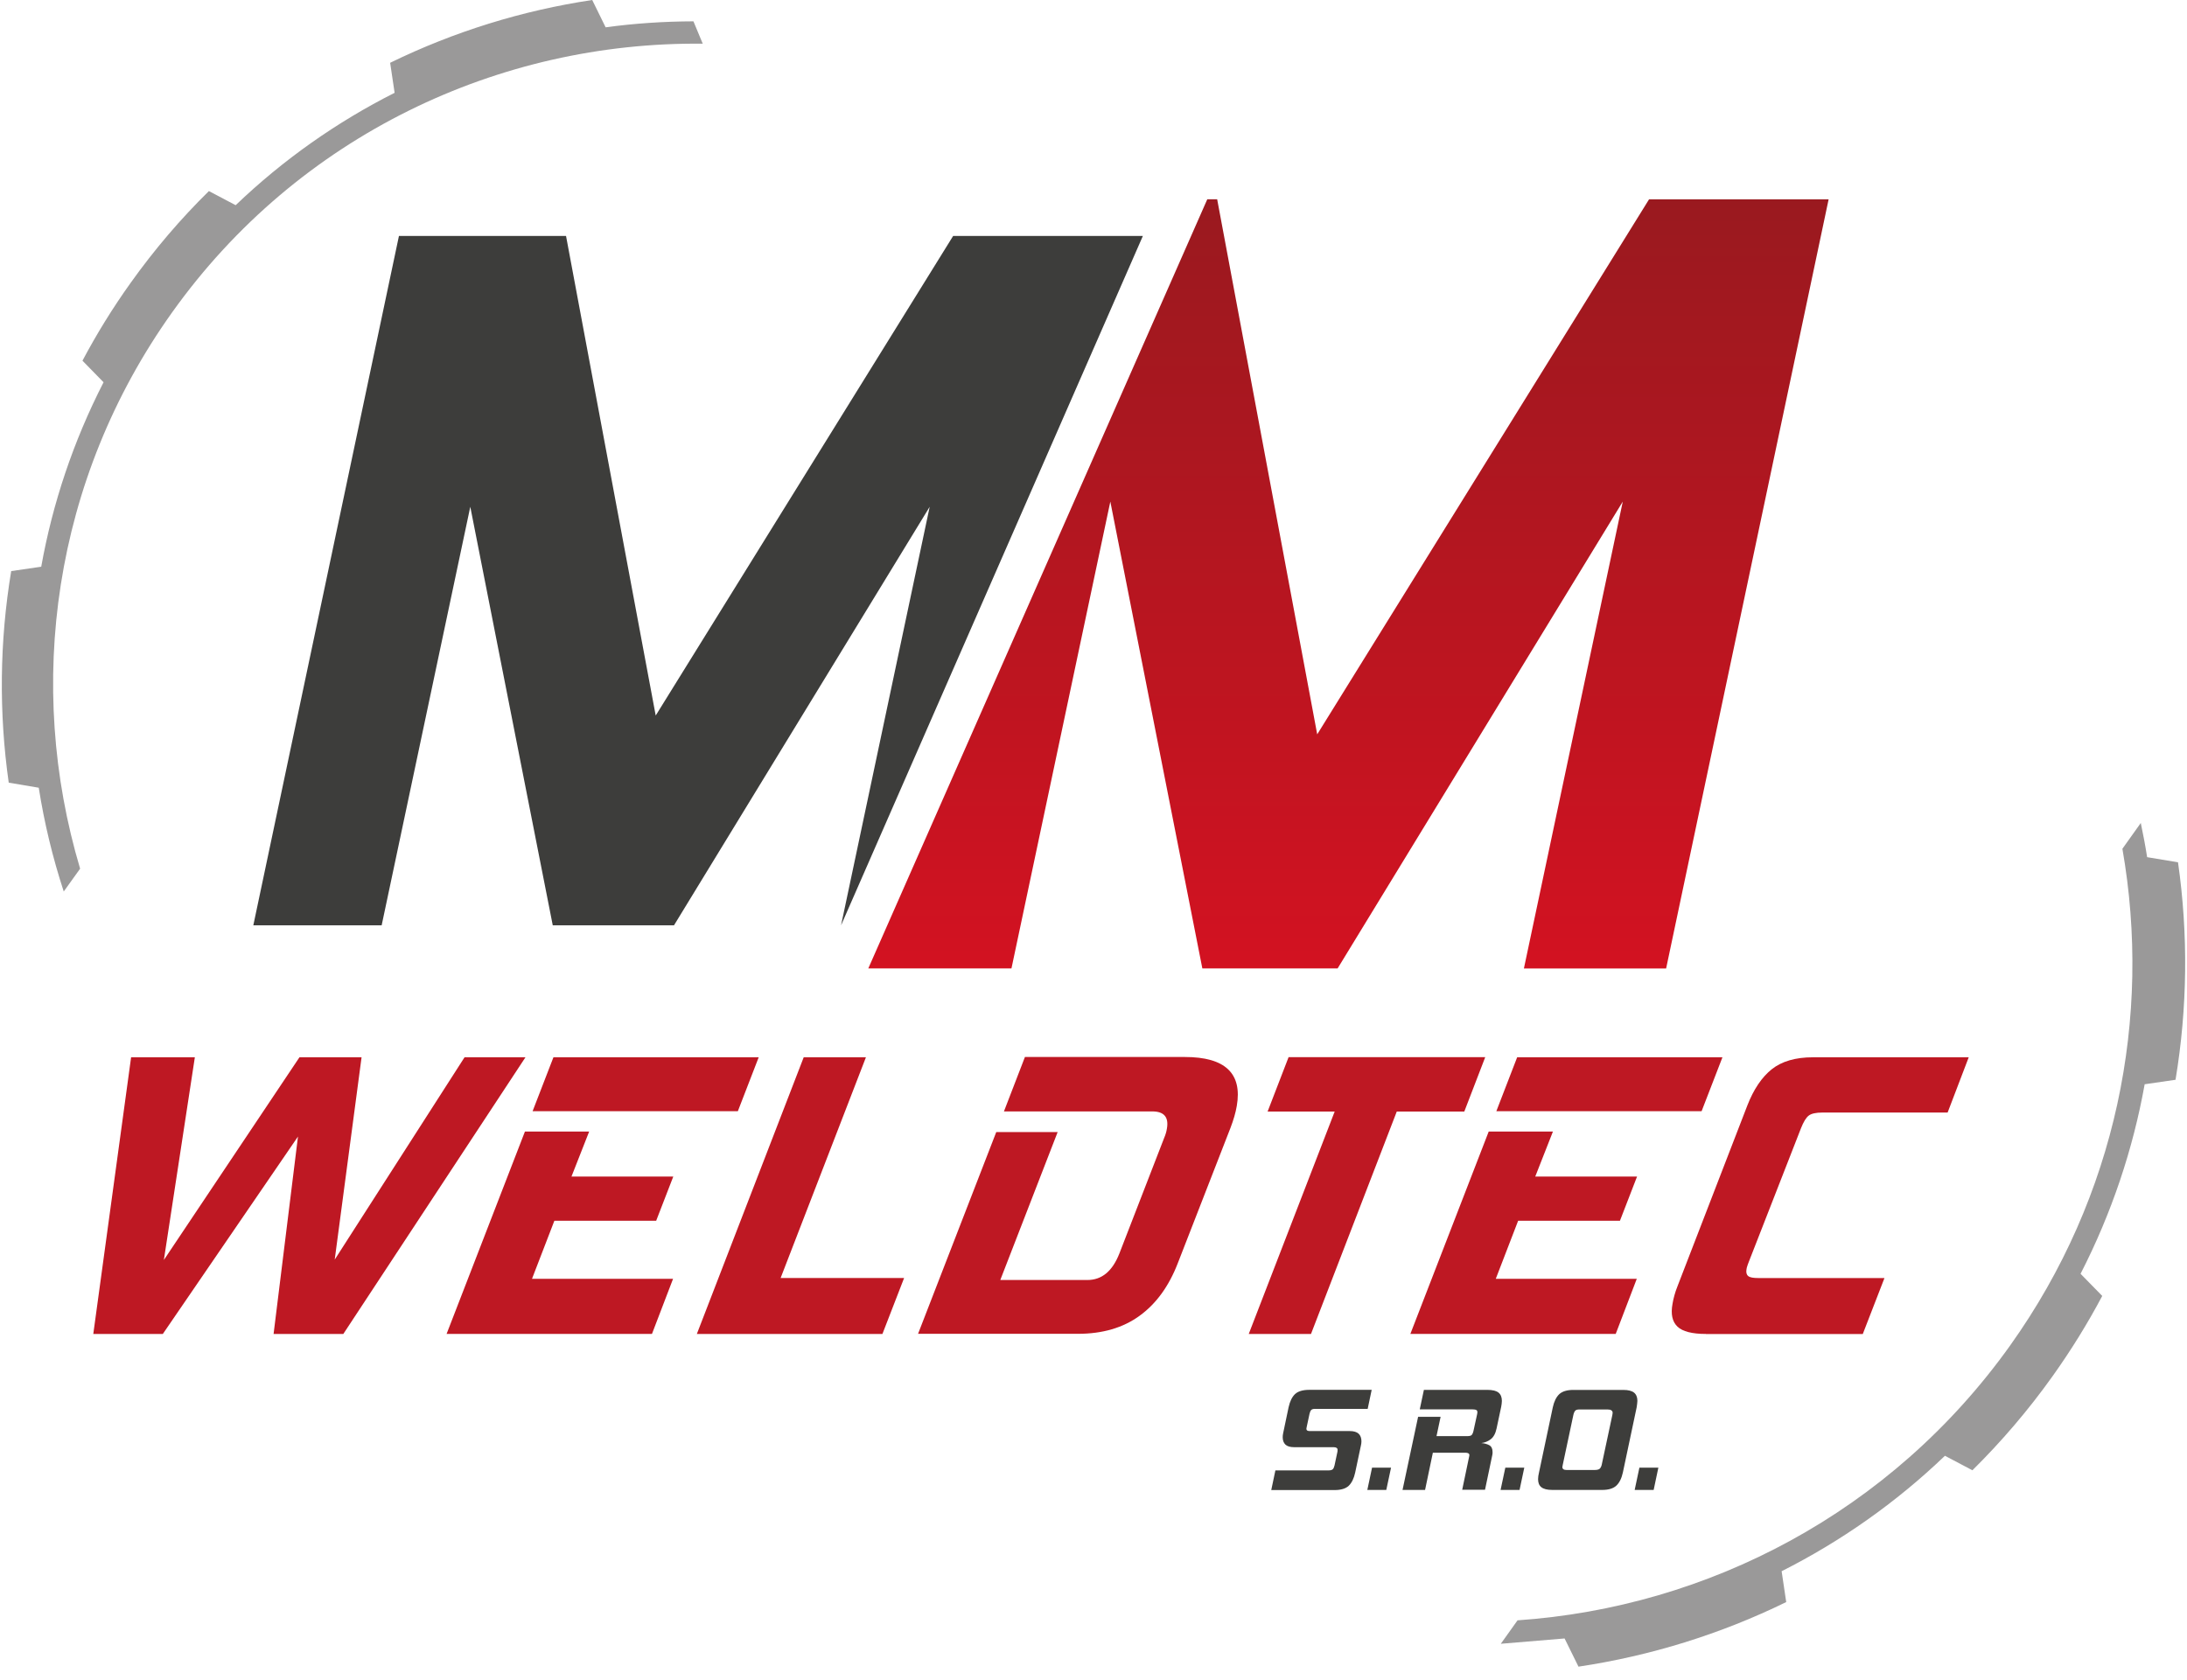
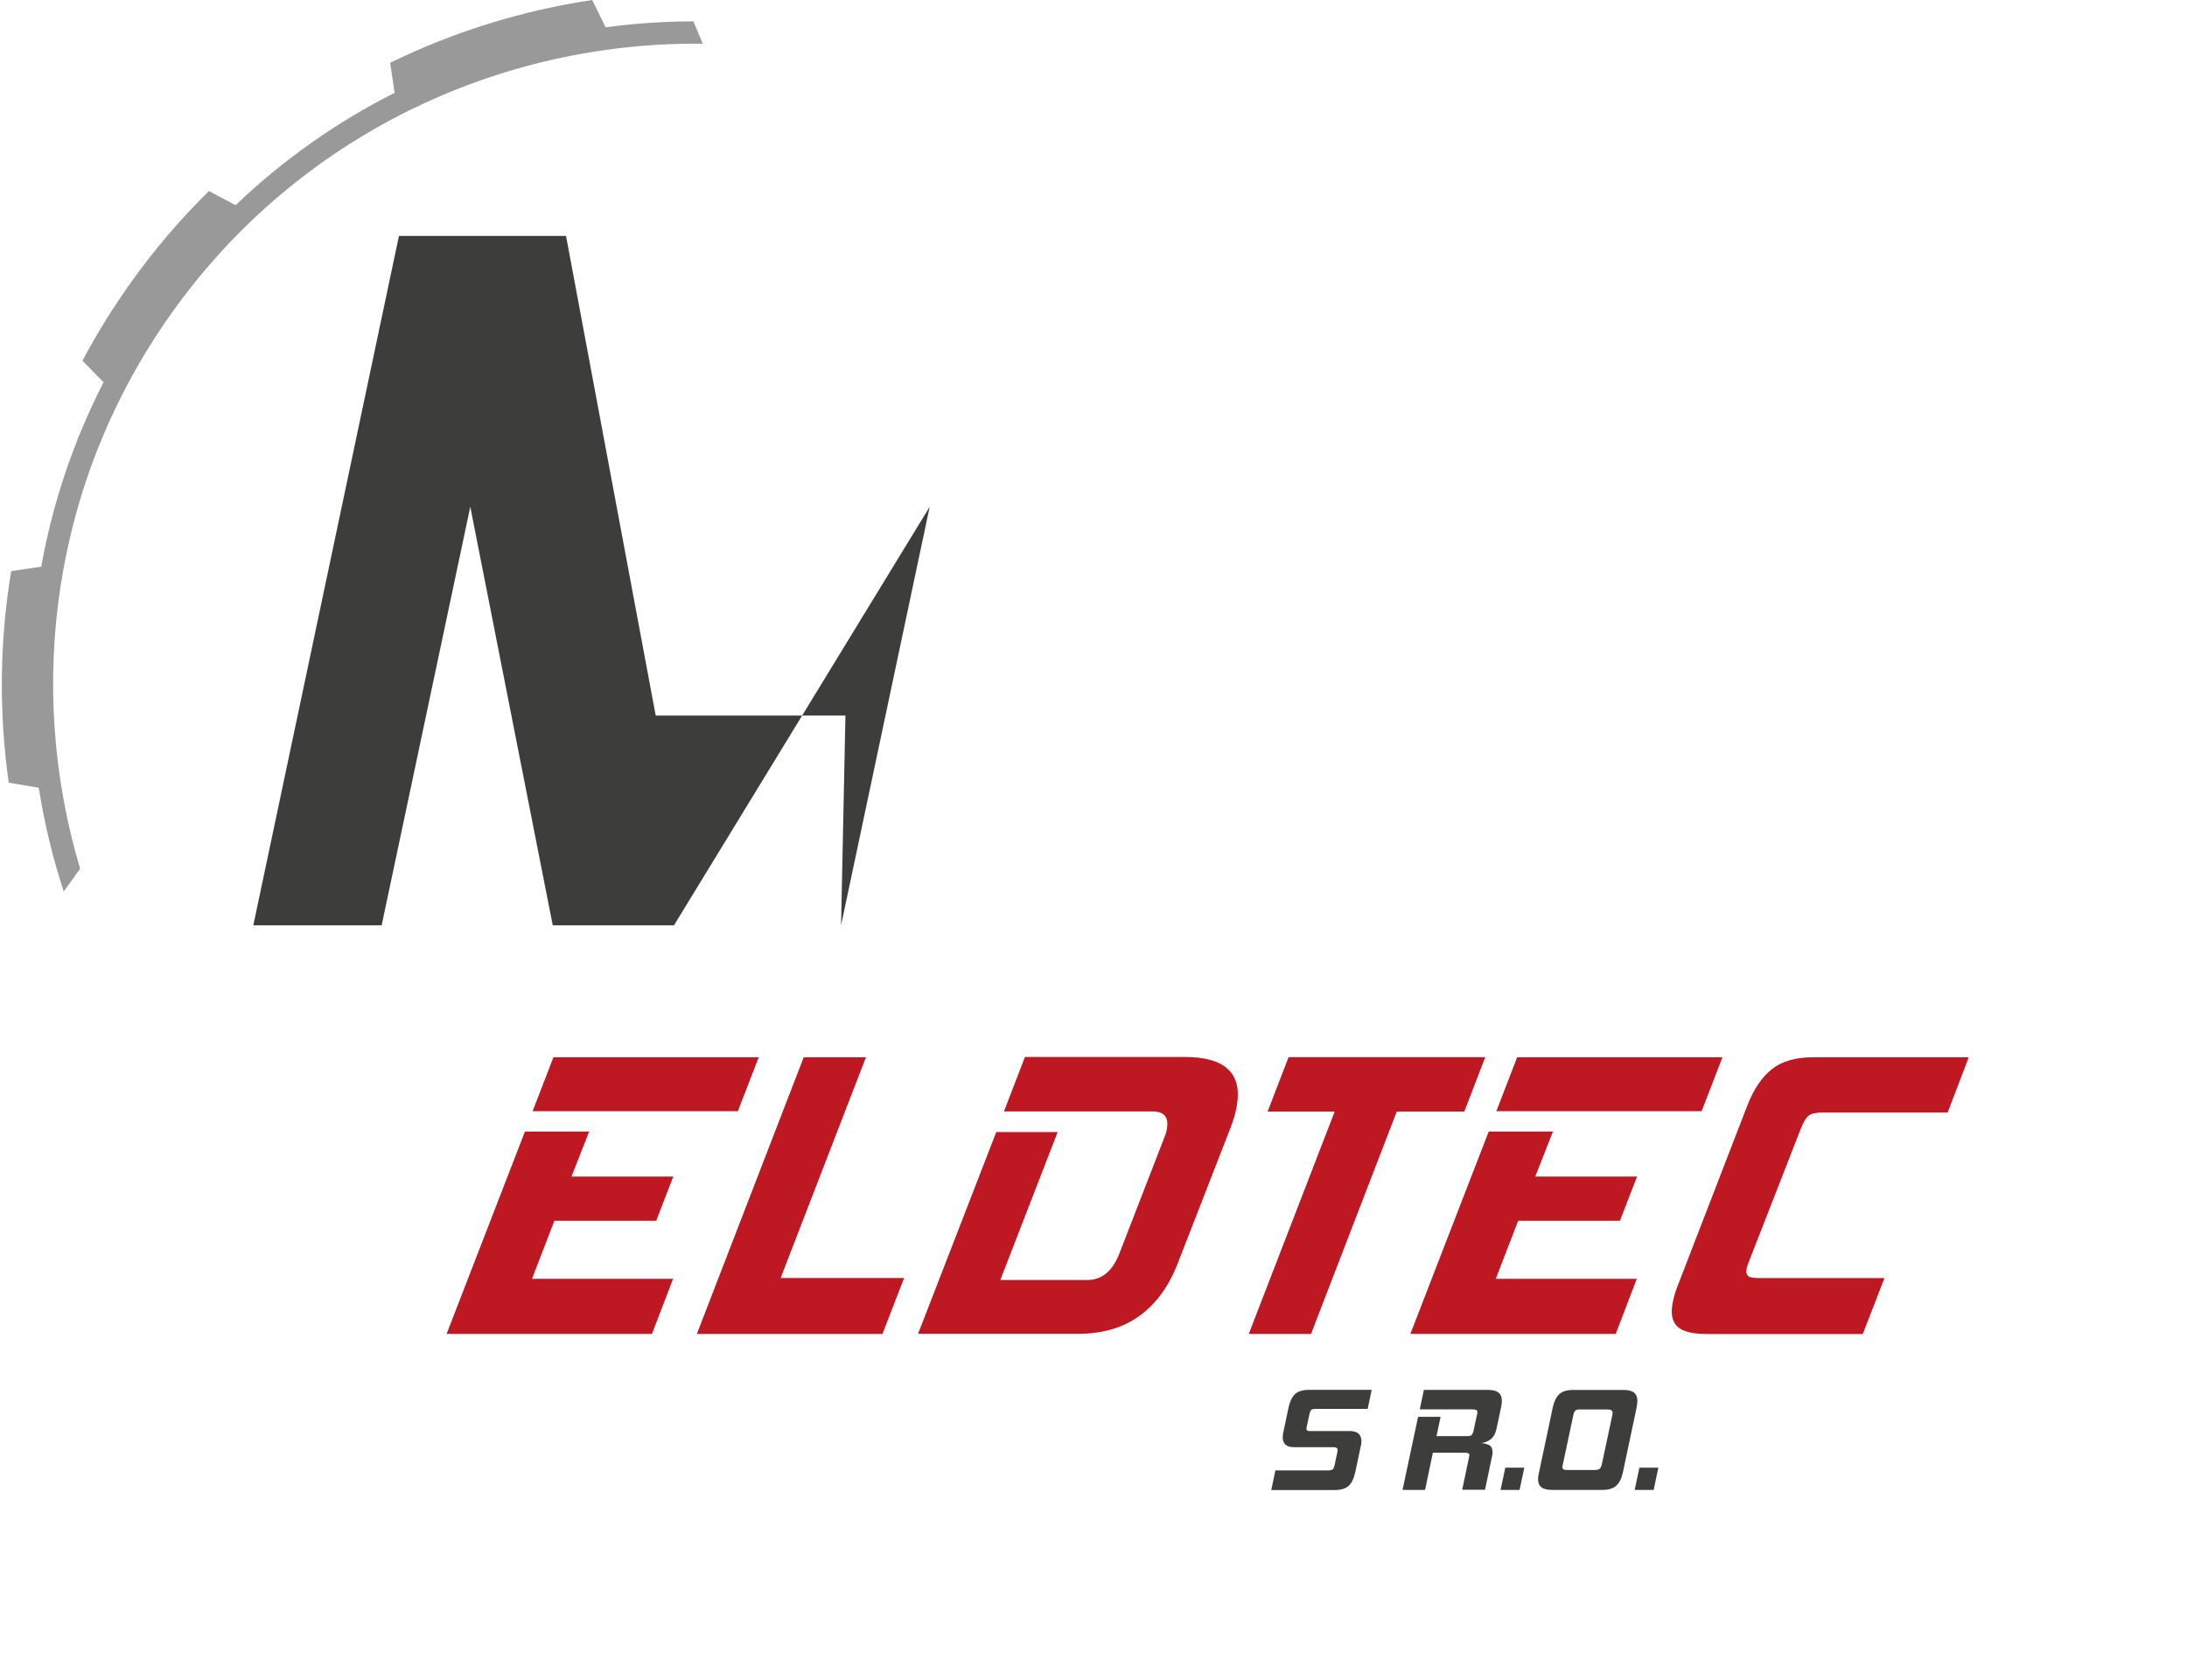
<svg xmlns="http://www.w3.org/2000/svg" version="1.1" id="Vrstva_1" x="0px" y="0px" width="82px" height="63px" viewBox="0 0 82 63" enable-background="new 0 0 82 63" xml:space="preserve">
  <g>
    <g>
-       <path fill="#9A9999" d="M58.663,61.451l0.521,1.057c2.69-0.402,5.323-1.216,7.789-2.422l-0.172-1.157    c2.214-1.118,4.28-2.563,6.123-4.33l1.03,0.544c1.086-1.074,2.098-2.254,3.013-3.539c0.693-0.973,1.312-1.975,1.855-3l-0.813-0.83    c1.167-2.275,1.967-4.675,2.404-7.109l1.157-0.168c0.45-2.713,0.478-5.461,0.093-8.156l-1.158-0.193    c-0.066-0.429-0.149-0.857-0.238-1.282l-0.689,0.967c1.105,6.301-0.211,13.025-4.21,18.631C70.9,56.725,64.03,60.28,56.899,60.771    l-0.627,0.879" />
      <path fill="#9A9999" d="M6.45,11.721C11.194,5.063,18.736,1.555,26.349,1.639L26,0.8c-1.1,0.004-2.2,0.075-3.292,0.225L22.205,0    c-2.62,0.393-5.178,1.184-7.577,2.355l0.168,1.126c-2.152,1.087-4.167,2.496-5.96,4.215l-1.003-0.53    c-1.061,1.043-2.042,2.191-2.934,3.442c-0.676,0.945-1.277,1.922-1.807,2.92l0.791,0.809c-1.135,2.218-1.913,4.546-2.337,6.918    l-1.126,0.164c-0.438,2.638-0.464,5.315-0.093,7.935l1.126,0.19c0.208,1.321,0.521,2.62,0.937,3.892l0.614-0.856    C0.954,25.709,1.974,18,6.45,11.721z" />
    </g>
    <g>
-       <path fill="#BE1823" d="M10.258,50.03l0.915-7.404L6.105,50.03H3.498l1.418-10.378h2.39l-1.162,7.604l5.085-7.604h2.328    l-1.007,7.59l4.869-7.59h2.284l-6.83,10.378H10.258z" />
      <path fill="#BE1823" d="M16.744,50.03l2.938-7.591h2.408l-0.663,1.688h3.817l-0.641,1.657h-3.817l-0.839,2.178h5.289l-0.791,2.067    H16.744L16.744,50.03z M19.969,41.676l0.782-2.023h7.696l-0.782,2.023H19.969z" />
      <path fill="#BE1823" d="M33.086,50.03h-6.958l4.007-10.378h2.333l-3.199,8.279h4.63L33.086,50.03z" />
      <path fill="#BE1823" d="M34.42,50.03l2.934-7.572h2.302l-2.151,5.549h3.265c0.543,0,0.941-0.331,1.202-0.999l1.675-4.324    c0.053-0.124,0.088-0.238,0.105-0.354c0.076-0.429-0.105-0.646-0.547-0.646h-5.563l0.787-2.041h5.995    c1.512,0,2.16,0.614,1.948,1.838c-0.044,0.257-0.124,0.526-0.233,0.813l-1.976,5.076c-0.335,0.87-0.813,1.528-1.436,1.979    c-0.618,0.451-1.392,0.676-2.311,0.676H34.42V50.03z" />
      <path fill="#BE1823" d="M49.155,50.03h-2.334l3.222-8.341h-2.515l0.787-2.041h7.373l-0.785,2.041h-2.532L49.155,50.03z" />
      <path fill="#BE1823" d="M52.88,50.03l2.938-7.591h2.408l-0.663,1.688h3.817l-0.641,1.657h-3.817l-0.839,2.178h5.287l-0.79,2.067    H52.88L52.88,50.03z M56.104,41.676l0.781-2.023h7.697l-0.782,2.023H56.104z" />
      <path fill="#BE1823" d="M63.964,50.03c-0.521,0-0.879-0.093-1.068-0.274c-0.195-0.186-0.257-0.468-0.186-0.856    c0.018-0.102,0.039-0.208,0.07-0.313c0.026-0.105,0.07-0.226,0.123-0.362l2.611-6.76c0.238-0.614,0.548-1.069,0.92-1.365    c0.375-0.296,0.887-0.446,1.541-0.446h5.841l-0.791,2.072h-4.692c-0.246,0-0.419,0.039-0.516,0.115    c-0.098,0.074-0.195,0.234-0.288,0.468l-1.975,5.059c-0.018,0.054-0.036,0.093-0.044,0.128c-0.014,0.035-0.022,0.076-0.027,0.115    c-0.018,0.11,0,0.194,0.066,0.248c0.063,0.053,0.19,0.074,0.385,0.074h4.723l-0.813,2.099H63.964L63.964,50.03z" />
    </g>
    <g>
-       <path fill="#3D3D3B" d="M31.535,34.704l3.323-15.697l-9.587,15.697h-4.546l-3.092-15.697l-3.323,15.697H9.498l5.46-25.854h6.265    l3.362,17.986L35.737,8.85h7.114L31.535,34.704z" />
+       <path fill="#3D3D3B" d="M31.535,34.704l3.323-15.697l-9.587,15.697h-4.546l-3.092-15.697l-3.323,15.697H9.498l5.46-25.854h6.265    l3.362,17.986h7.114L31.535,34.704z" />
    </g>
    <g>
      <linearGradient id="SVGID_1_" gradientUnits="userSpaceOnUse" x1="883.182" y1="-466.763" x2="883.182" y2="-401.472" gradientTransform="matrix(0.442 0 0 -0.442 -339.637 -169.899)">
        <stop offset="0" style="stop-color:#D31221" />
        <stop offset="1" style="stop-color:#9A191F" />
      </linearGradient>
-       <path fill="url(#SVGID_1_)" d="M57.138,36.321l3.707-17.509L50.153,36.321h-5.072l-3.45-17.509l-3.707,17.509h-5.368l12.71-28.846    h0.371l3.751,20.067L61.83,7.476h6.733l-6.093,28.846H57.138L57.138,36.321z" />
    </g>
    <g>
      <path fill="#3D3D3B" d="M47.666,55.88l0.154-0.733h2.001c0.066,0,0.115-0.014,0.146-0.039c0.031-0.027,0.053-0.076,0.07-0.146    l0.111-0.521c0.004-0.014,0.004-0.035,0.004-0.062c0-0.066-0.049-0.102-0.146-0.102h-1.479c-0.15,0-0.261-0.031-0.331-0.097    c-0.066-0.066-0.102-0.155-0.102-0.274c0-0.044,0.004-0.097,0.018-0.159l0.203-0.968c0.049-0.221,0.128-0.384,0.242-0.495    c0.115-0.105,0.293-0.158,0.539-0.158h2.334l-0.15,0.715h-1.988c-0.058,0-0.102,0.014-0.129,0.041    c-0.025,0.025-0.044,0.07-0.062,0.137l-0.106,0.494c-0.004,0.014-0.008,0.027-0.008,0.04s-0.005,0.022-0.005,0.035    c0,0.058,0.04,0.084,0.124,0.084h1.502c0.154,0,0.266,0.036,0.336,0.102c0.066,0.066,0.102,0.159,0.102,0.278    c0,0.049-0.005,0.102-0.018,0.154l-0.217,1.025c-0.049,0.221-0.128,0.385-0.243,0.495c-0.114,0.106-0.292,0.159-0.53,0.159h-2.372    V55.88z" />
-       <path fill="#3D3D3B" d="M51.267,55.88l0.177-0.835h0.712l-0.178,0.835H51.267z" />
      <path fill="#3D3D3B" d="M54.823,55.88l0.256-1.224c0.005-0.018,0.005-0.035,0.01-0.049c0-0.014,0.004-0.026,0.004-0.035    c0-0.058-0.053-0.088-0.154-0.088h-1.215l-0.292,1.396h-0.845l0.584-2.743h0.844l-0.154,0.725h1.152    c0.08,0,0.137-0.014,0.164-0.04c0.026-0.026,0.053-0.079,0.07-0.155l0.133-0.609c0.004-0.018,0.004-0.035,0.009-0.049    c0-0.013,0.005-0.025,0.005-0.039c0-0.045-0.014-0.075-0.04-0.088c-0.026-0.014-0.071-0.023-0.133-0.023h-1.988l0.155-0.732h2.381    c0.189,0,0.332,0.035,0.416,0.102s0.127,0.172,0.127,0.313c0,0.035-0.004,0.065-0.008,0.106c-0.005,0.035-0.014,0.074-0.018,0.114    l-0.173,0.813c-0.04,0.189-0.114,0.326-0.222,0.406c-0.105,0.079-0.225,0.128-0.353,0.141c0.119,0.01,0.216,0.035,0.3,0.08    c0.08,0.044,0.124,0.128,0.124,0.248c0,0.018,0,0.039,0,0.057s-0.005,0.04-0.009,0.063l-0.273,1.303h-0.857V55.88z" />
      <path fill="#3D3D3B" d="M56.263,55.88l0.178-0.835h0.711l-0.177,0.835H56.263z" />
      <path fill="#3D3D3B" d="M58.198,55.88c-0.189,0-0.322-0.035-0.406-0.102c-0.084-0.065-0.123-0.168-0.123-0.305    c0-0.071,0.013-0.155,0.035-0.247l0.517-2.443c0.048-0.221,0.128-0.385,0.243-0.495c0.115-0.106,0.291-0.159,0.529-0.159h1.869    c0.19,0,0.322,0.035,0.406,0.102c0.08,0.066,0.125,0.168,0.125,0.31c0,0.035-0.006,0.075-0.01,0.114    c-0.004,0.041-0.014,0.084-0.018,0.129l-0.517,2.443c-0.049,0.221-0.128,0.384-0.247,0.494c-0.115,0.106-0.292,0.159-0.531,0.159    H58.198L58.198,55.88z M60.452,53.079c0.004-0.019,0.004-0.036,0.008-0.049c0-0.013,0.005-0.026,0.005-0.04    c0-0.084-0.065-0.128-0.194-0.128h-1.047c-0.075,0-0.129,0.013-0.159,0.044s-0.058,0.089-0.075,0.173l-0.397,1.868    c-0.009,0.035-0.013,0.063-0.013,0.071c0,0.079,0.053,0.114,0.158,0.114h1.047c0.089,0,0.15-0.013,0.19-0.043    c0.035-0.031,0.062-0.08,0.079-0.146L60.452,53.079z" />
      <path fill="#3D3D3B" d="M61.291,55.88l0.177-0.835h0.711l-0.176,0.835H61.291z" />
    </g>
  </g>
</svg>